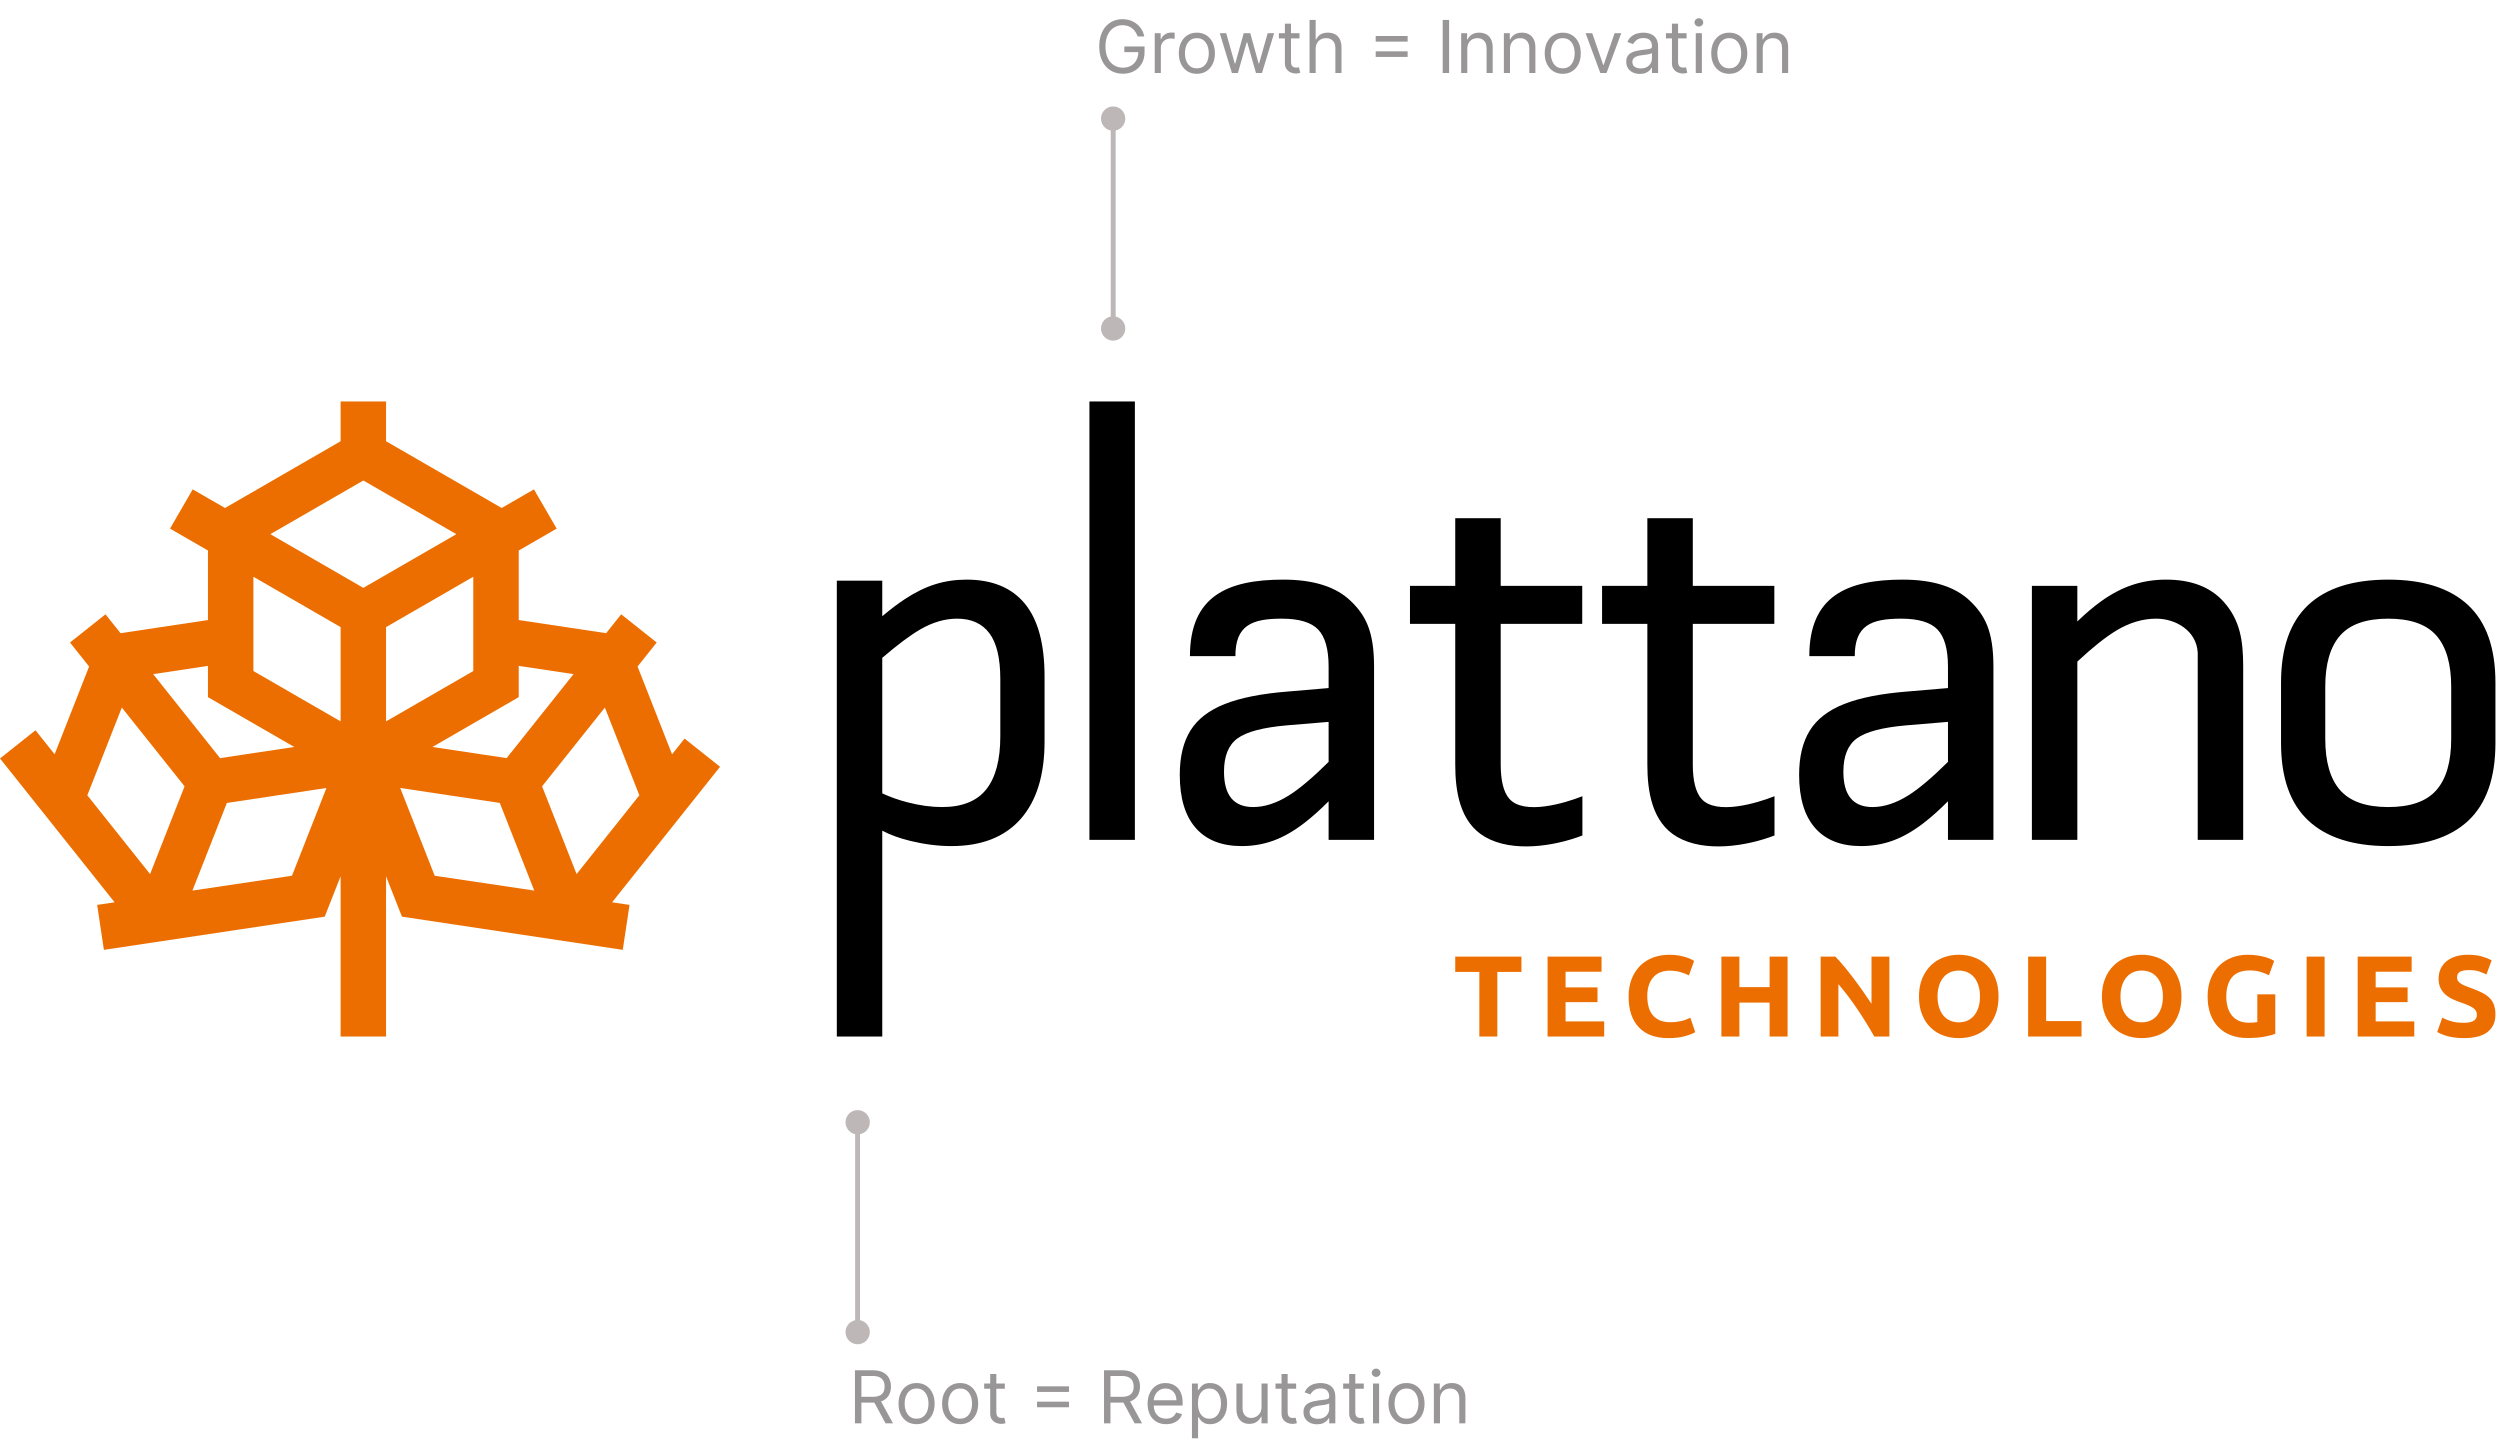
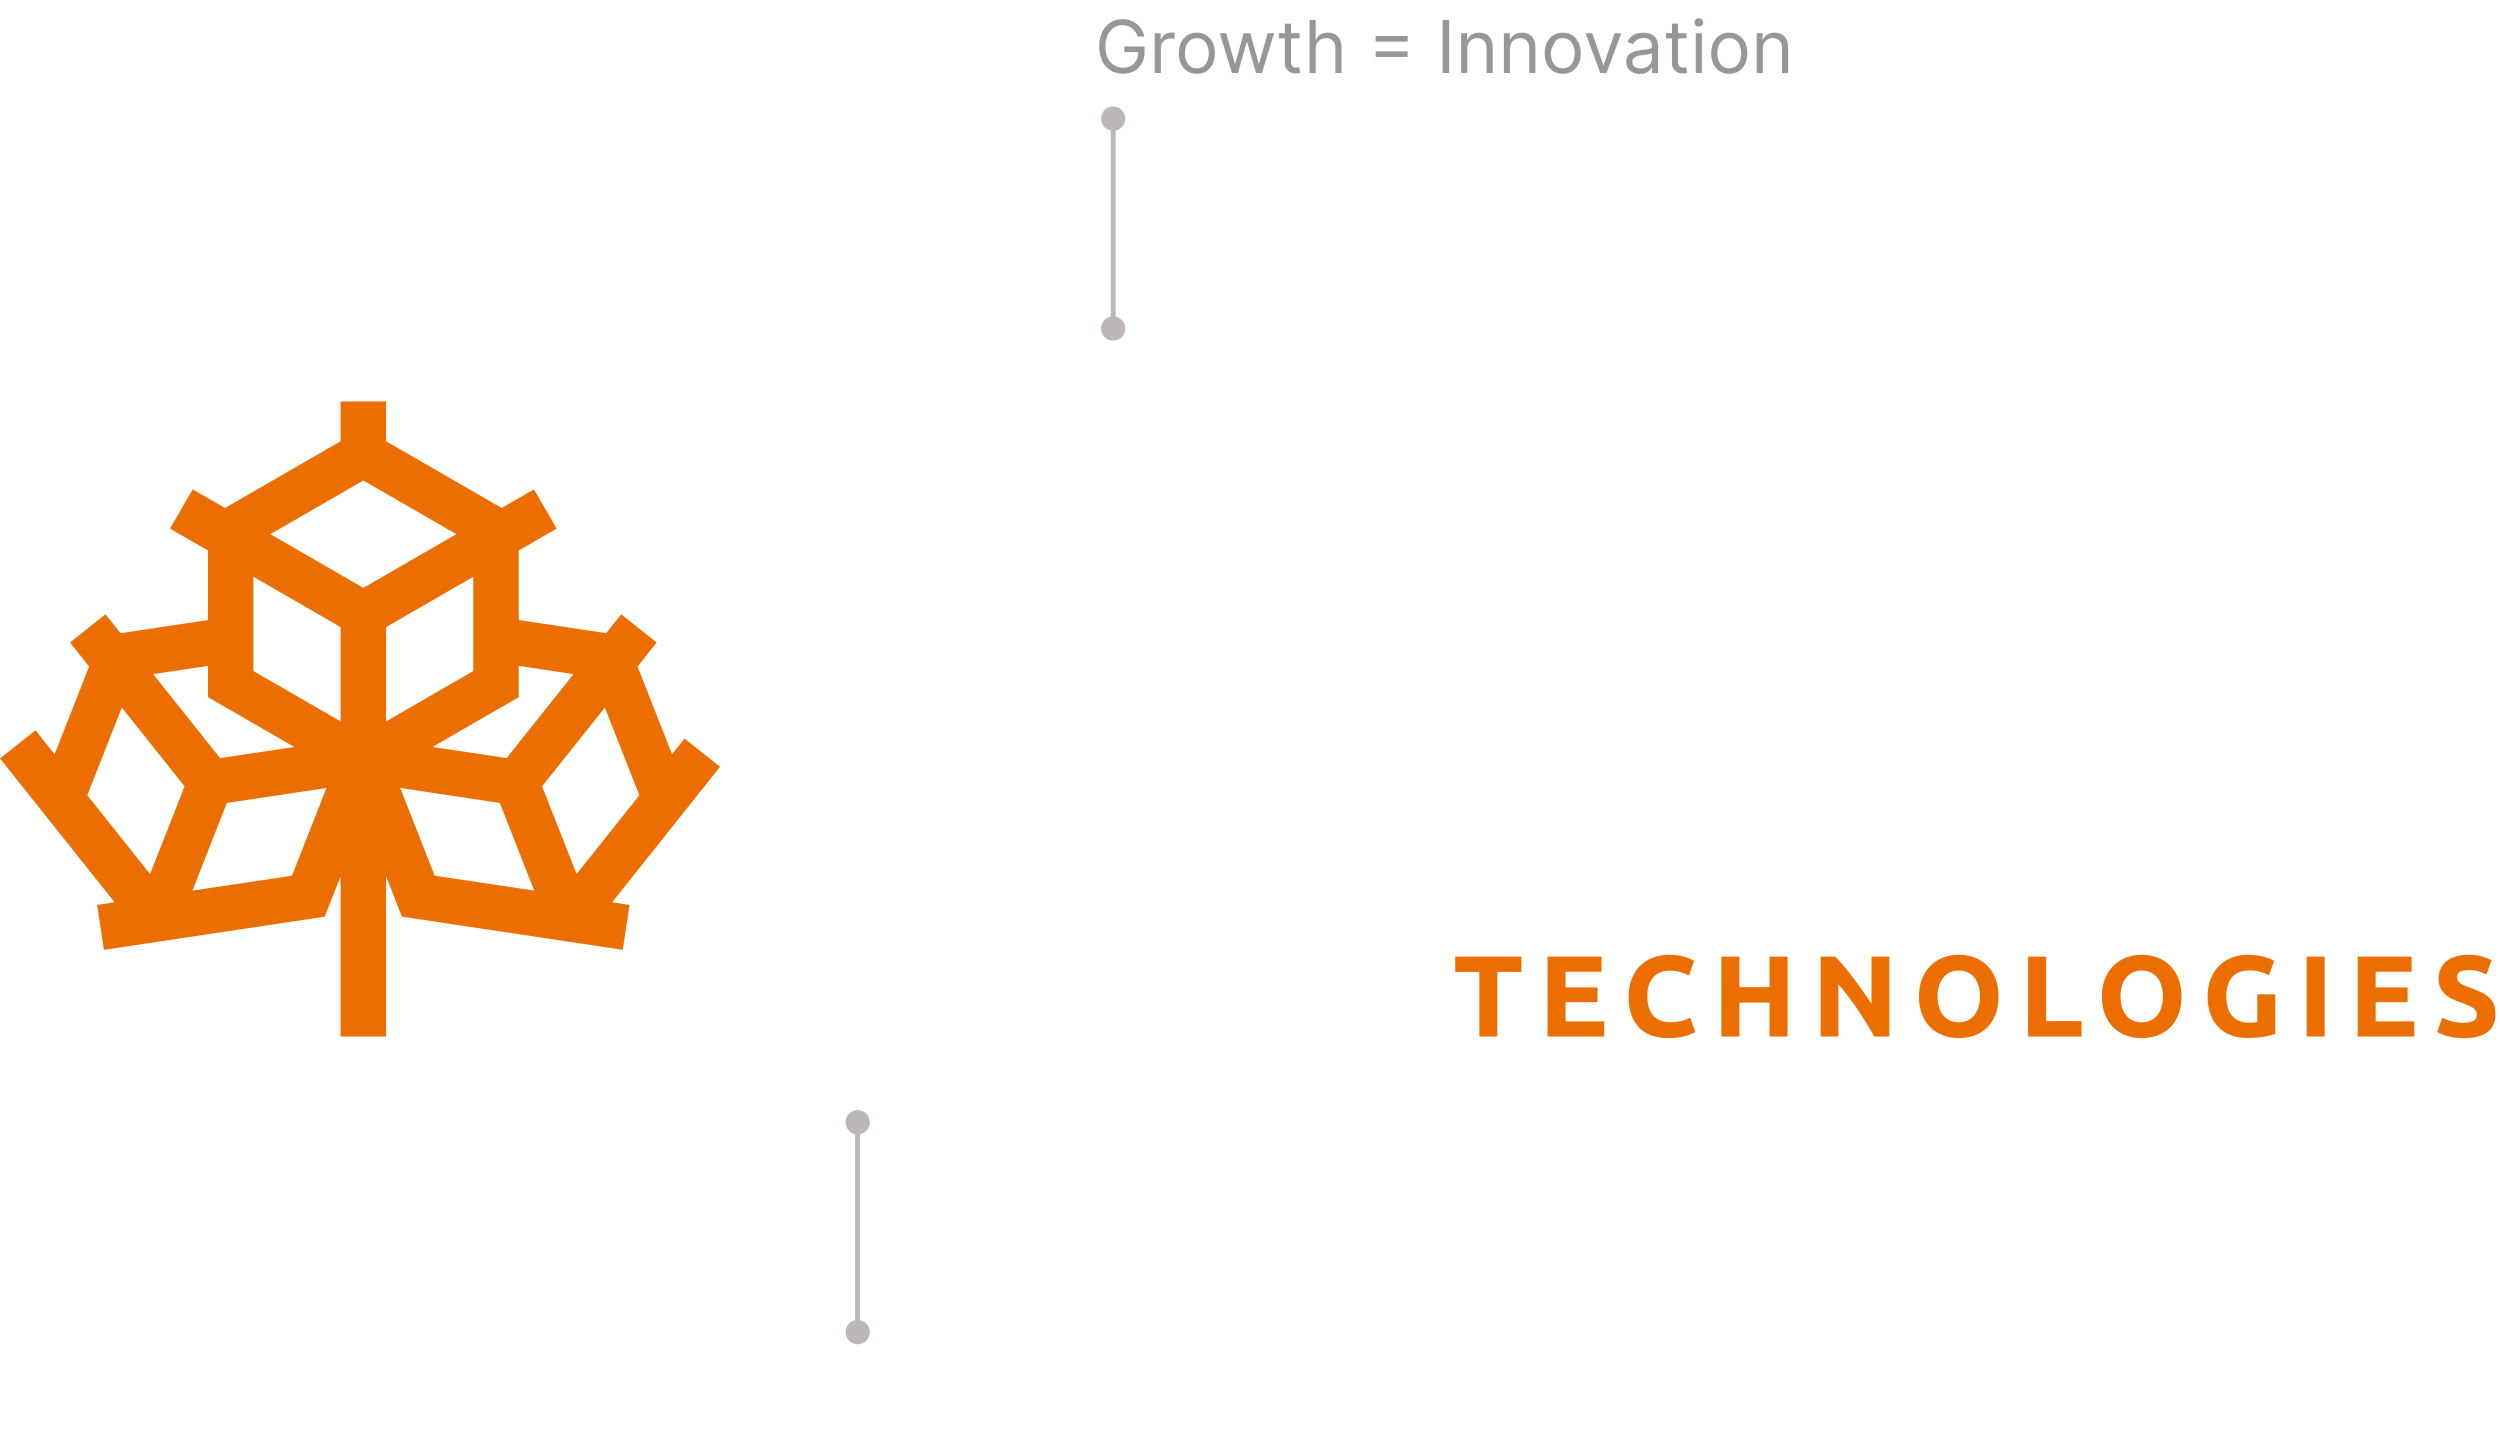
<svg xmlns="http://www.w3.org/2000/svg" width="274" height="158" viewBox="0 0 274 158" fill="none">
-   <path fill-rule="evenodd" clip-rule="evenodd" d="M183.829 91.733C181.042 90.133 180.55 86.712 180.55 83.776V68.376H175.587V64.212H180.55V56.797H185.531V64.212C188.51 64.212 191.488 64.212 194.467 64.212V68.376C191.488 68.376 188.51 68.376 185.531 68.376V83.776C185.531 85.563 185.845 86.818 186.472 87.54C188.074 89.385 192.591 88.022 194.485 87.265V91.57C191.356 92.769 186.828 93.453 183.829 91.733ZM124.383 44V92.046H119.402L119.402 44H124.383ZM104.273 92.731C102.828 92.731 101.326 92.541 99.767 92.161C98.561 91.866 97.538 91.493 96.696 91.04V113.602H91.715V63.641H96.696V67.536C97.562 66.806 98.385 66.183 99.168 65.666C100.29 64.925 101.392 64.383 102.476 64.041C103.56 63.698 104.71 63.527 105.927 63.527C108.74 63.527 110.87 64.402 112.315 66.151C113.76 67.9 114.483 70.562 114.483 74.136V81.266C114.483 84.954 113.608 87.787 111.859 89.765C110.109 91.742 107.581 92.731 104.273 92.731ZM96.696 86.953C97.561 87.356 98.49 87.685 99.482 87.939C100.812 88.282 102.067 88.453 103.246 88.453C105.451 88.453 107.067 87.806 108.094 86.513C109.121 85.221 109.634 83.281 109.634 80.695V74.421C109.634 72.14 109.235 70.467 108.436 69.402C107.638 68.337 106.459 67.805 104.9 67.805C103.569 67.805 102.229 68.195 100.879 68.974C99.772 69.613 98.378 70.655 96.696 72.099V86.953ZM203.972 92.731C201.766 92.731 200.084 92.065 198.924 90.734C197.764 89.403 197.184 87.464 197.184 84.917C197.184 82.939 197.574 81.323 198.354 80.068C199.133 78.813 200.388 77.844 202.118 77.159C203.848 76.475 206.158 76.018 209.048 75.79L213.497 75.412V73.053C213.497 71.151 213.117 69.802 212.356 69.003C211.596 68.204 210.265 67.805 208.364 67.805C205.059 67.805 203.281 68.554 203.281 71.912C201.621 71.912 199.96 71.912 198.3 71.912C198.3 65.335 202.42 63.527 208.535 63.527C211.843 63.527 214.305 64.307 215.921 65.866C217.537 67.425 218.479 69.15 218.479 73.053V92.046H213.497V87.82C212.568 88.755 211.684 89.546 210.845 90.192C209.685 91.086 208.554 91.733 207.451 92.132C206.349 92.531 205.189 92.731 203.972 92.731ZM213.497 79.118L208.934 79.498C206.31 79.726 204.504 80.201 203.516 80.924C202.527 81.646 202.033 82.863 202.033 84.574C202.033 85.867 202.299 86.837 202.831 87.483C203.363 88.13 204.162 88.453 205.226 88.453C206.481 88.453 207.793 88.025 209.162 87.169C210.303 86.456 211.748 85.234 213.497 83.504V82.407V79.118ZM136.09 92.731C133.885 92.731 132.202 92.065 131.042 90.734C129.882 89.403 129.303 87.464 129.303 84.917C129.303 82.939 129.692 81.323 130.472 80.068C131.251 78.813 132.506 77.844 134.236 77.159C135.966 76.475 138.276 76.018 141.166 75.79L145.616 75.412V73.053C145.616 71.151 145.235 69.802 144.474 69.003C143.714 68.204 142.383 67.805 140.482 67.805C137.177 67.805 135.399 68.554 135.399 71.912C133.739 71.912 132.078 71.912 130.418 71.912C130.418 65.335 134.538 63.527 140.653 63.527C143.962 63.527 146.423 64.307 148.039 65.866C149.656 67.425 150.597 69.15 150.597 73.053V92.046H145.616V87.82C144.687 88.755 143.802 89.546 142.963 90.192C141.803 91.086 140.672 91.733 139.569 92.132C138.466 92.531 137.307 92.731 136.09 92.731ZM145.616 79.118L141.052 79.498C138.429 79.726 136.622 80.201 135.634 80.924C134.645 81.646 134.151 82.863 134.151 84.574C134.151 85.867 134.417 86.837 134.949 87.483C135.482 88.13 136.28 88.453 137.345 88.453C138.6 88.453 139.912 88.025 141.28 87.169C142.422 86.456 143.866 85.234 145.616 83.504V82.407V79.118ZM240.871 71.531C240.741 69.113 238.445 67.805 236.327 67.805C234.844 67.805 233.38 68.242 231.936 69.117C230.756 69.831 229.337 70.962 227.676 72.511V92.046H222.695V64.212H227.676V68.112C228.569 67.248 229.428 66.518 230.253 65.923C231.412 65.086 232.572 64.478 233.732 64.098C234.892 63.717 236.118 63.527 237.411 63.527C240.149 63.527 242.24 64.326 243.685 65.923C245.52 67.951 245.853 70.21 245.853 73.053V91.476V92.046H245.282H241.575H240.871V71.531ZM261.75 88.453C264.184 88.453 265.943 87.835 267.027 86.599C268.11 85.363 268.652 83.491 268.652 80.981V75.277C268.652 72.767 268.11 70.895 267.027 69.659C265.943 68.423 264.184 67.805 261.75 67.805C259.317 67.805 257.559 68.423 256.474 69.659C255.391 70.895 254.849 72.767 254.849 75.277V80.981C254.849 83.491 255.391 85.363 256.474 86.599C257.559 87.835 259.317 88.453 261.75 88.453ZM261.75 92.731C257.91 92.731 254.992 91.799 252.995 89.936C250.999 88.073 250.001 85.24 250.001 81.437V74.82C250.001 71.018 250.99 68.186 252.967 66.322C254.944 64.459 257.872 63.527 261.75 63.527C265.591 63.527 268.509 64.459 270.506 66.322C272.502 68.186 273.5 71.018 273.5 74.82V81.437C273.5 85.24 272.512 88.073 270.535 89.936C268.557 91.799 265.629 92.731 261.75 92.731ZM162.775 91.733C159.987 90.133 159.495 86.712 159.495 83.776V68.376H154.533V64.212H159.495V56.797H164.477V64.212C167.455 64.212 170.434 64.212 173.412 64.212V68.376C170.434 68.376 167.455 68.376 164.477 68.376V83.776C164.477 85.563 164.79 86.818 165.418 87.54C167.02 89.385 171.537 88.022 173.431 87.265V91.57C170.302 92.769 165.773 93.453 162.775 91.733Z" fill="black" />
  <path fill-rule="evenodd" clip-rule="evenodd" d="M166.75 104.843V106.524H164.108V113.602H162.136V106.524H159.495V104.843H166.75ZM169.614 113.602V104.843H175.529V106.499H171.586V108.218H175.087V109.836H171.586V111.946H175.82V113.602H169.614ZM182.868 113.779C181.444 113.779 180.36 113.383 179.614 112.591C178.868 111.798 178.495 110.674 178.495 109.216C178.495 108.491 178.609 107.845 178.836 107.276C179.064 106.707 179.376 106.227 179.772 105.835C180.168 105.444 180.64 105.147 181.187 104.944C181.735 104.742 182.329 104.641 182.97 104.641C183.34 104.641 183.677 104.668 183.98 104.723C184.284 104.778 184.549 104.841 184.777 104.913C185.004 104.984 185.194 105.058 185.345 105.134C185.497 105.21 185.607 105.269 185.674 105.311L185.105 106.903C184.836 106.76 184.522 106.638 184.164 106.537C183.806 106.435 183.399 106.385 182.944 106.385C182.64 106.385 182.343 106.435 182.053 106.537C181.762 106.638 181.505 106.8 181.282 107.024C181.059 107.247 180.88 107.535 180.745 107.889C180.61 108.243 180.543 108.673 180.543 109.178C180.543 109.583 180.587 109.96 180.675 110.309C180.764 110.659 180.907 110.96 181.105 111.213C181.303 111.466 181.562 111.666 181.882 111.813C182.202 111.961 182.59 112.035 183.046 112.035C183.332 112.035 183.589 112.018 183.816 111.984C184.044 111.95 184.246 111.91 184.422 111.864C184.6 111.818 184.756 111.765 184.89 111.706C185.025 111.647 185.147 111.592 185.257 111.541L185.8 113.121C185.522 113.29 185.131 113.442 184.625 113.576C184.119 113.711 183.534 113.779 182.868 113.779ZM193.948 104.843H195.92V113.602H193.948V109.886H190.637V113.602H188.665V104.843H190.637V108.193H193.948V104.843ZM205.42 113.602C204.855 112.599 204.245 111.609 203.587 110.631C202.93 109.654 202.231 108.731 201.489 107.864V113.602H199.543V104.843H201.148C201.426 105.121 201.734 105.462 202.071 105.867C202.408 106.271 202.751 106.703 203.101 107.163C203.45 107.622 203.798 108.098 204.144 108.591C204.489 109.083 204.813 109.557 205.117 110.012V104.843H207.075V113.602H205.42ZM212.354 109.216C212.354 109.646 212.407 110.033 212.512 110.379C212.618 110.724 212.769 111.021 212.967 111.27C213.165 111.519 213.408 111.71 213.694 111.845C213.981 111.98 214.309 112.047 214.68 112.047C215.042 112.047 215.369 111.98 215.659 111.845C215.95 111.71 216.194 111.519 216.392 111.27C216.59 111.021 216.742 110.724 216.847 110.379C216.953 110.033 217.005 109.646 217.005 109.216C217.005 108.786 216.953 108.397 216.847 108.047C216.742 107.698 216.59 107.398 216.392 107.15C216.194 106.901 215.95 106.709 215.659 106.575C215.369 106.44 215.042 106.373 214.68 106.373C214.309 106.373 213.981 106.442 213.694 106.581C213.408 106.72 213.165 106.914 212.967 107.163C212.769 107.411 212.618 107.71 212.512 108.06C212.407 108.41 212.354 108.795 212.354 109.216ZM219.04 109.216C219.04 109.966 218.929 110.625 218.705 111.194C218.482 111.763 218.176 112.239 217.789 112.622C217.401 113.006 216.94 113.294 216.405 113.488C215.87 113.682 215.295 113.779 214.68 113.779C214.081 113.779 213.517 113.682 212.986 113.488C212.455 113.294 211.992 113.006 211.596 112.622C211.2 112.239 210.888 111.763 210.661 111.194C210.433 110.625 210.32 109.966 210.32 109.216C210.32 108.466 210.438 107.807 210.673 107.238C210.909 106.669 211.227 106.191 211.628 105.804C212.028 105.416 212.491 105.126 213.018 104.932C213.545 104.738 214.098 104.641 214.68 104.641C215.278 104.641 215.842 104.738 216.373 104.932C216.904 105.126 217.367 105.416 217.763 105.804C218.159 106.191 218.472 106.669 218.699 107.238C218.926 107.807 219.04 108.466 219.04 109.216ZM228.136 111.908V113.602H222.284V104.843H224.256V111.908H228.136ZM232.404 109.216C232.404 109.646 232.456 110.033 232.561 110.379C232.667 110.724 232.819 111.021 233.016 111.27C233.215 111.519 233.457 111.71 233.743 111.845C234.03 111.98 234.358 112.047 234.729 112.047C235.092 112.047 235.418 111.98 235.709 111.845C235.999 111.71 236.244 111.519 236.442 111.27C236.639 111.021 236.791 110.724 236.897 110.379C237.002 110.033 237.055 109.646 237.055 109.216C237.055 108.786 237.002 108.397 236.897 108.047C236.791 107.698 236.639 107.398 236.442 107.15C236.244 106.901 235.999 106.709 235.709 106.575C235.418 106.44 235.092 106.373 234.729 106.373C234.358 106.373 234.03 106.442 233.743 106.581C233.457 106.72 233.215 106.914 233.016 107.163C232.819 107.411 232.667 107.71 232.561 108.06C232.456 108.41 232.404 108.795 232.404 109.216ZM239.09 109.216C239.09 109.966 238.978 110.625 238.754 111.194C238.531 111.763 238.226 112.239 237.838 112.622C237.451 113.006 236.989 113.294 236.454 113.488C235.919 113.682 235.344 113.779 234.729 113.779C234.131 113.779 233.566 113.682 233.035 113.488C232.505 113.294 232.041 113.006 231.645 112.622C231.249 112.239 230.938 111.763 230.71 111.194C230.482 110.625 230.369 109.966 230.369 109.216C230.369 108.466 230.487 107.807 230.722 107.238C230.959 106.669 231.276 106.191 231.677 105.804C232.077 105.416 232.541 105.126 233.067 104.932C233.594 104.738 234.148 104.641 234.729 104.641C235.327 104.641 235.892 104.738 236.423 104.932C236.953 105.126 237.417 105.416 237.813 105.804C238.209 106.191 238.521 106.669 238.748 107.238C238.976 107.807 239.09 108.466 239.09 109.216ZM246.606 106.36C245.687 106.36 245.023 106.615 244.614 107.124C244.206 107.634 244.002 108.332 244.002 109.216C244.002 109.646 244.052 110.036 244.153 110.385C244.254 110.735 244.406 111.036 244.608 111.289C244.811 111.541 245.063 111.738 245.366 111.876C245.67 112.015 246.024 112.085 246.428 112.085C246.647 112.085 246.835 112.081 246.991 112.072C247.147 112.064 247.283 112.047 247.401 112.022V108.976H249.373V113.311C249.137 113.404 248.758 113.503 248.236 113.608C247.713 113.713 247.069 113.766 246.302 113.766C245.644 113.766 245.048 113.665 244.514 113.463C243.979 113.26 243.522 112.965 243.142 112.578C242.763 112.191 242.471 111.715 242.264 111.15C242.057 110.585 241.954 109.941 241.954 109.216C241.954 108.483 242.068 107.834 242.296 107.27C242.523 106.705 242.835 106.227 243.231 105.835C243.627 105.444 244.092 105.147 244.627 104.944C245.162 104.742 245.733 104.641 246.34 104.641C246.753 104.641 247.126 104.668 247.458 104.723C247.791 104.778 248.078 104.841 248.317 104.913C248.558 104.984 248.756 105.058 248.912 105.134C249.068 105.21 249.179 105.269 249.247 105.311L248.678 106.891C248.408 106.747 248.099 106.623 247.749 106.518C247.399 106.412 247.018 106.36 246.606 106.36ZM252.807 104.843H254.778V113.602H252.807V104.843ZM258.402 113.602V104.843H264.316V106.499H260.373V108.218H263.874V109.836H260.373V111.946H264.607V113.602H258.402ZM270.05 112.098C270.328 112.098 270.558 112.075 270.739 112.028C270.92 111.982 271.065 111.919 271.175 111.838C271.285 111.759 271.36 111.664 271.403 111.554C271.444 111.445 271.465 111.322 271.465 111.188C271.465 110.901 271.331 110.663 271.061 110.473C270.791 110.284 270.328 110.08 269.671 109.861C269.385 109.759 269.098 109.644 268.811 109.513C268.525 109.383 268.268 109.218 268.04 109.02C267.813 108.822 267.628 108.582 267.484 108.3C267.341 108.018 267.27 107.674 267.27 107.27C267.27 106.865 267.346 106.501 267.497 106.177C267.649 105.852 267.864 105.576 268.142 105.349C268.419 105.121 268.757 104.946 269.153 104.824C269.549 104.702 269.995 104.641 270.493 104.641C271.082 104.641 271.592 104.704 272.021 104.83C272.451 104.957 272.805 105.096 273.083 105.248L272.514 106.802C272.27 106.676 271.998 106.564 271.699 106.467C271.4 106.371 271.04 106.322 270.619 106.322C270.147 106.322 269.807 106.387 269.601 106.518C269.395 106.649 269.292 106.848 269.292 107.118C269.292 107.278 269.33 107.413 269.405 107.523C269.481 107.632 269.589 107.731 269.728 107.82C269.867 107.908 270.027 107.988 270.208 108.06C270.389 108.131 270.589 108.205 270.808 108.281C271.263 108.449 271.659 108.616 271.996 108.78C272.334 108.945 272.614 109.136 272.837 109.355C273.06 109.574 273.227 109.831 273.336 110.126C273.446 110.421 273.5 110.779 273.5 111.2C273.5 112.018 273.214 112.652 272.641 113.103C272.068 113.553 271.204 113.779 270.05 113.779C269.663 113.779 269.313 113.755 269.001 113.709C268.689 113.663 268.413 113.606 268.173 113.539C267.933 113.472 267.727 113.4 267.554 113.324C267.381 113.248 267.236 113.176 267.118 113.109L267.674 111.541C267.935 111.685 268.258 111.813 268.641 111.927C269.024 112.041 269.494 112.098 270.05 112.098Z" fill="#ED6E00" />
  <path fill-rule="evenodd" clip-rule="evenodd" d="M5.987 82.667L3.891 80.037L0 83.129L12.559 98.891L10.648 99.178L11.388 104.104L35.59 100.466L37.331 96.036V113.602H42.312V96.036L44.053 100.466L68.255 104.104L68.996 99.178L67.085 98.891L78.918 84.039L75.027 80.948L73.657 82.668L69.877 73.05L71.973 70.419L68.082 67.328L66.433 69.397L56.853 67.957V60.336L61.011 57.935L58.52 53.635L54.984 55.676L42.312 48.36V44H37.331V48.36L24.66 55.676L21.123 53.635L18.633 57.935L22.791 60.335V67.957L13.21 69.397L11.561 67.328L7.67 70.419L9.766 73.05L5.987 82.667ZM59.414 86.181L66.293 77.548L70.072 87.166L63.194 95.799L59.414 86.181ZM20.229 86.181L13.351 77.548L9.571 87.166L16.449 95.799L20.229 86.181ZM51.871 63.212L42.312 68.731V79.064L51.871 73.545V63.212ZM56.853 72.983L62.858 73.885L55.524 83.089L47.395 81.868L56.853 76.407V72.983ZM32.248 81.868L24.12 83.089L16.786 73.885L22.791 72.983V76.407L32.248 81.868ZM37.331 79.064V68.731L27.772 63.212V73.545L37.331 79.064ZM29.63 58.545L39.822 64.43L50.014 58.545L39.822 52.661L29.63 58.545ZM21.091 97.608L24.865 88.003L35.78 86.362L32.001 95.98L21.091 97.608ZM58.553 97.608L54.779 88.003L43.863 86.362L47.642 95.98L58.553 97.608Z" fill="#ED6E00" />
  <path d="M122 14.333C122.736 14.333 123.333 13.736 123.333 13C123.333 12.264 122.736 11.667 122 11.667C121.264 11.667 120.667 12.264 120.667 13C120.667 13.736 121.264 14.333 122 14.333ZM122 36L122.25 36L122.25 13L122 13L121.75 13L121.75 36L122 36Z" fill="#BDB7B7" />
  <path d="M122 34.667C121.264 34.667 120.667 35.264 120.667 36C120.667 36.736 121.264 37.333 122 37.333C122.736 37.333 123.333 36.736 123.333 36C123.333 35.264 122.736 34.667 122 34.667ZM122 13H121.75V36H122H122.25V13H122Z" fill="#BDB7B7" />
  <path d="M94 144.667C93.264 144.667 92.667 145.264 92.667 146C92.667 146.736 93.264 147.333 94 147.333C94.736 147.333 95.333 146.736 95.333 146C95.333 145.264 94.736 144.667 94 144.667ZM94 123H93.75V146H94H94.25V123H94Z" fill="#BDB7B7" />
  <path d="M94 124.333C94.736 124.333 95.333 123.736 95.333 123C95.333 122.264 94.736 121.667 94 121.667C93.264 121.667 92.667 122.264 92.667 123C92.667 123.736 93.264 124.333 94 124.333ZM94 146H94.25V123H94H93.75V146H94Z" fill="#BDB7B7" />
-   <path d="M124.682 4C124.619 3.809 124.537 3.637 124.435 3.486C124.334 3.332 124.214 3.202 124.074 3.094C123.936 2.986 123.778 2.903 123.602 2.847C123.426 2.79 123.233 2.761 123.023 2.761C122.678 2.761 122.365 2.85 122.082 3.028C121.8 3.206 121.576 3.469 121.409 3.815C121.242 4.162 121.159 4.587 121.159 5.091C121.159 5.595 121.243 6.02 121.412 6.366C121.58 6.713 121.809 6.975 122.097 7.153C122.384 7.331 122.708 7.42 123.068 7.42C123.402 7.42 123.695 7.349 123.949 7.207C124.205 7.063 124.403 6.861 124.545 6.599C124.689 6.336 124.761 6.027 124.761 5.67L124.977 5.716H123.227V5.091H125.443V5.716C125.443 6.195 125.341 6.612 125.136 6.966C124.934 7.32 124.653 7.595 124.295 7.79C123.939 7.983 123.53 8.08 123.068 8.08C122.553 8.08 122.1 7.958 121.71 7.716C121.322 7.473 121.019 7.129 120.801 6.682C120.585 6.235 120.477 5.705 120.477 5.091C120.477 4.631 120.539 4.217 120.662 3.849C120.787 3.48 120.963 3.166 121.19 2.906C121.418 2.647 121.687 2.448 121.997 2.31C122.308 2.171 122.65 2.102 123.023 2.102C123.33 2.102 123.616 2.149 123.881 2.241C124.148 2.332 124.385 2.462 124.594 2.631C124.804 2.797 124.979 2.997 125.119 3.23C125.259 3.461 125.356 3.718 125.409 4H124.682ZM126.559 8V3.636H127.207V4.295H127.252C127.332 4.08 127.476 3.904 127.684 3.77C127.892 3.635 128.127 3.568 128.388 3.568C128.438 3.568 128.499 3.569 128.573 3.571C128.647 3.573 128.703 3.576 128.741 3.58V4.261C128.718 4.256 128.666 4.247 128.585 4.236C128.505 4.223 128.421 4.216 128.332 4.216C128.12 4.216 127.93 4.26 127.763 4.349C127.599 4.437 127.468 4.558 127.371 4.713C127.277 4.866 127.229 5.042 127.229 5.239V8H126.559ZM131.175 8.091C130.781 8.091 130.436 7.997 130.138 7.81C129.843 7.622 129.612 7.36 129.445 7.023C129.281 6.686 129.198 6.292 129.198 5.841C129.198 5.386 129.281 4.99 129.445 4.651C129.612 4.312 129.843 4.048 130.138 3.861C130.436 3.673 130.781 3.58 131.175 3.58C131.569 3.58 131.914 3.673 132.21 3.861C132.507 4.048 132.738 4.312 132.903 4.651C133.069 4.99 133.153 5.386 133.153 5.841C133.153 6.292 133.069 6.686 132.903 7.023C132.738 7.36 132.507 7.622 132.21 7.81C131.914 7.997 131.569 8.091 131.175 8.091ZM131.175 7.489C131.475 7.489 131.721 7.412 131.914 7.259C132.107 7.105 132.25 6.903 132.343 6.653C132.436 6.403 132.482 6.133 132.482 5.841C132.482 5.549 132.436 5.277 132.343 5.026C132.25 4.774 132.107 4.57 131.914 4.415C131.721 4.259 131.475 4.182 131.175 4.182C130.876 4.182 130.63 4.259 130.437 4.415C130.244 4.57 130.101 4.774 130.008 5.026C129.915 5.277 129.869 5.549 129.869 5.841C129.869 6.133 129.915 6.403 130.008 6.653C130.101 6.903 130.244 7.105 130.437 7.259C130.63 7.412 130.876 7.489 131.175 7.489ZM135.016 8L133.687 3.636H134.391L135.335 6.977H135.38L136.312 3.636H137.028L137.948 6.966H137.994L138.937 3.636H139.641L138.312 8H137.653L136.698 4.648H136.63L135.675 8H135.016ZM142.425 3.636V4.205H140.164V3.636H142.425ZM140.823 2.591H141.494V6.75C141.494 6.939 141.521 7.081 141.576 7.176C141.633 7.269 141.705 7.331 141.792 7.364C141.881 7.394 141.975 7.409 142.073 7.409C142.147 7.409 142.208 7.405 142.255 7.398C142.302 7.388 142.34 7.381 142.369 7.375L142.505 7.977C142.46 7.994 142.396 8.011 142.315 8.028C142.233 8.047 142.13 8.057 142.005 8.057C141.816 8.057 141.63 8.016 141.448 7.935C141.268 7.853 141.119 7.729 140.999 7.562C140.882 7.396 140.823 7.186 140.823 6.932V2.591ZM144.198 5.375V8H143.528V2.182H144.198V4.318H144.255C144.357 4.093 144.511 3.914 144.715 3.781C144.922 3.647 145.196 3.58 145.539 3.58C145.836 3.58 146.097 3.639 146.32 3.759C146.544 3.876 146.717 4.057 146.84 4.301C146.965 4.544 147.028 4.852 147.028 5.227V8H146.357V5.273C146.357 4.926 146.267 4.658 146.087 4.469C145.909 4.277 145.662 4.182 145.346 4.182C145.126 4.182 144.929 4.228 144.755 4.321C144.583 4.414 144.446 4.549 144.346 4.727C144.247 4.905 144.198 5.121 144.198 5.375ZM150.777 4.557V3.943H154.277V4.557H150.777ZM150.777 6.239V5.625H154.277V6.239H150.777ZM158.823 2.182V8H158.119V2.182H158.823ZM160.815 5.375V8H160.145V3.636H160.793V4.318H160.849C160.952 4.097 161.107 3.919 161.315 3.784C161.524 3.648 161.793 3.58 162.122 3.58C162.418 3.58 162.676 3.64 162.898 3.761C163.119 3.881 163.292 4.062 163.415 4.307C163.538 4.549 163.599 4.856 163.599 5.227V8H162.929V5.273C162.929 4.93 162.84 4.663 162.662 4.472C162.484 4.278 162.24 4.182 161.929 4.182C161.715 4.182 161.524 4.228 161.355 4.321C161.188 4.414 161.057 4.549 160.96 4.727C160.864 4.905 160.815 5.121 160.815 5.375ZM165.495 5.375V8H164.825V3.636H165.472V4.318H165.529C165.631 4.097 165.787 3.919 165.995 3.784C166.203 3.648 166.472 3.58 166.802 3.58C167.097 3.58 167.356 3.64 167.577 3.761C167.799 3.881 167.971 4.062 168.094 4.307C168.218 4.549 168.279 4.856 168.279 5.227V8H167.609V5.273C167.609 4.93 167.52 4.663 167.342 4.472C167.164 4.278 166.919 4.182 166.609 4.182C166.395 4.182 166.203 4.228 166.035 4.321C165.868 4.414 165.737 4.549 165.64 4.727C165.543 4.905 165.495 5.121 165.495 5.375ZM171.277 8.091C170.883 8.091 170.537 7.997 170.24 7.81C169.945 7.622 169.714 7.36 169.547 7.023C169.382 6.686 169.3 6.292 169.3 5.841C169.3 5.386 169.382 4.99 169.547 4.651C169.714 4.312 169.945 4.048 170.24 3.861C170.537 3.673 170.883 3.58 171.277 3.58C171.671 3.58 172.016 3.673 172.311 3.861C172.608 4.048 172.839 4.312 173.004 4.651C173.171 4.99 173.254 5.386 173.254 5.841C173.254 6.292 173.171 6.686 173.004 7.023C172.839 7.36 172.608 7.622 172.311 7.81C172.016 7.997 171.671 8.091 171.277 8.091ZM171.277 7.489C171.576 7.489 171.822 7.412 172.016 7.259C172.209 7.105 172.352 6.903 172.445 6.653C172.537 6.403 172.584 6.133 172.584 5.841C172.584 5.549 172.537 5.277 172.445 5.026C172.352 4.774 172.209 4.57 172.016 4.415C171.822 4.259 171.576 4.182 171.277 4.182C170.978 4.182 170.732 4.259 170.538 4.415C170.345 4.57 170.202 4.774 170.109 5.026C170.017 5.277 169.97 5.549 169.97 5.841C169.97 6.133 170.017 6.403 170.109 6.653C170.202 6.903 170.345 7.105 170.538 7.259C170.732 7.412 170.978 7.489 171.277 7.489ZM177.69 3.636L176.076 8H175.394L173.781 3.636H174.508L175.712 7.114H175.758L176.962 3.636H177.69ZM179.726 8.102C179.449 8.102 179.198 8.05 178.973 7.946C178.748 7.84 178.569 7.688 178.436 7.489C178.304 7.288 178.237 7.045 178.237 6.761C178.237 6.511 178.286 6.309 178.385 6.153C178.483 5.996 178.615 5.873 178.78 5.784C178.945 5.695 179.126 5.629 179.325 5.585C179.526 5.54 179.728 5.504 179.93 5.477C180.196 5.443 180.411 5.418 180.575 5.401C180.742 5.382 180.863 5.35 180.939 5.307C181.017 5.263 181.055 5.188 181.055 5.08V5.057C181.055 4.777 180.979 4.559 180.825 4.403C180.674 4.248 180.444 4.17 180.135 4.17C179.815 4.17 179.564 4.241 179.382 4.381C179.2 4.521 179.072 4.67 178.999 4.83L178.362 4.602C178.476 4.337 178.627 4.131 178.817 3.983C179.008 3.833 179.216 3.729 179.442 3.67C179.669 3.61 179.893 3.58 180.112 3.58C180.252 3.58 180.413 3.597 180.595 3.631C180.779 3.663 180.956 3.73 181.126 3.832C181.299 3.935 181.442 4.089 181.555 4.295C181.669 4.502 181.726 4.778 181.726 5.125V8H181.055V7.409H181.021C180.976 7.504 180.9 7.605 180.794 7.713C180.688 7.821 180.547 7.913 180.371 7.989C180.195 8.064 179.98 8.102 179.726 8.102ZM179.828 7.5C180.093 7.5 180.317 7.448 180.499 7.344C180.682 7.24 180.821 7.105 180.913 6.94C181.008 6.776 181.055 6.602 181.055 6.42V5.807C181.027 5.841 180.964 5.872 180.868 5.901C180.773 5.927 180.663 5.951 180.538 5.972C180.415 5.991 180.295 6.008 180.178 6.023C180.062 6.036 179.968 6.047 179.896 6.057C179.722 6.08 179.559 6.116 179.408 6.168C179.258 6.217 179.137 6.292 179.044 6.392C178.953 6.491 178.908 6.625 178.908 6.795C178.908 7.028 178.994 7.205 179.166 7.324C179.34 7.441 179.561 7.5 179.828 7.5ZM184.847 3.636V4.205H182.586V3.636H184.847ZM183.245 2.591H183.915V6.75C183.915 6.939 183.943 7.081 183.998 7.176C184.055 7.269 184.127 7.331 184.214 7.364C184.303 7.394 184.397 7.409 184.495 7.409C184.569 7.409 184.629 7.405 184.677 7.398C184.724 7.388 184.762 7.381 184.79 7.375L184.927 7.977C184.881 7.994 184.818 8.011 184.737 8.028C184.655 8.047 184.552 8.057 184.427 8.057C184.237 8.057 184.052 8.016 183.87 7.935C183.69 7.853 183.54 7.729 183.421 7.562C183.304 7.396 183.245 7.186 183.245 6.932V2.591ZM185.856 8V3.636H186.526V8H185.856ZM186.197 2.909C186.066 2.909 185.953 2.865 185.859 2.776C185.766 2.687 185.719 2.58 185.719 2.455C185.719 2.33 185.766 2.223 185.859 2.134C185.953 2.045 186.066 2 186.197 2C186.327 2 186.439 2.045 186.532 2.134C186.627 2.223 186.674 2.33 186.674 2.455C186.674 2.58 186.627 2.687 186.532 2.776C186.439 2.865 186.327 2.909 186.197 2.909ZM189.527 8.091C189.133 8.091 188.787 7.997 188.49 7.81C188.195 7.622 187.964 7.36 187.797 7.023C187.632 6.686 187.55 6.292 187.55 5.841C187.55 5.386 187.632 4.99 187.797 4.651C187.964 4.312 188.195 4.048 188.49 3.861C188.787 3.673 189.133 3.58 189.527 3.58C189.921 3.58 190.266 3.673 190.561 3.861C190.858 4.048 191.089 4.312 191.254 4.651C191.421 4.99 191.504 5.386 191.504 5.841C191.504 6.292 191.421 6.686 191.254 7.023C191.089 7.36 190.858 7.622 190.561 7.81C190.266 7.997 189.921 8.091 189.527 8.091ZM189.527 7.489C189.826 7.489 190.072 7.412 190.266 7.259C190.459 7.105 190.602 6.903 190.695 6.653C190.787 6.403 190.834 6.133 190.834 5.841C190.834 5.549 190.787 5.277 190.695 5.026C190.602 4.774 190.459 4.57 190.266 4.415C190.072 4.259 189.826 4.182 189.527 4.182C189.228 4.182 188.982 4.259 188.788 4.415C188.595 4.57 188.452 4.774 188.359 5.026C188.267 5.277 188.22 5.549 188.22 5.841C188.22 6.133 188.267 6.403 188.359 6.653C188.452 6.903 188.595 7.105 188.788 7.259C188.982 7.412 189.228 7.489 189.527 7.489ZM193.198 5.375V8H192.528V3.636H193.175V4.318H193.232C193.335 4.097 193.49 3.919 193.698 3.784C193.906 3.648 194.175 3.58 194.505 3.58C194.8 3.58 195.059 3.64 195.281 3.761C195.502 3.881 195.674 4.062 195.798 4.307C195.921 4.549 195.982 4.856 195.982 5.227V8H195.312V5.273C195.312 4.93 195.223 4.663 195.045 4.472C194.867 4.278 194.622 4.182 194.312 4.182C194.098 4.182 193.906 4.228 193.738 4.321C193.571 4.414 193.44 4.549 193.343 4.727C193.246 4.905 193.198 5.121 193.198 5.375Z" fill="#989696" />
-   <path d="M93.704 156V150.182H95.671C96.125 150.182 96.498 150.259 96.79 150.415C97.081 150.568 97.297 150.779 97.438 151.048C97.578 151.317 97.648 151.623 97.648 151.966C97.648 152.309 97.578 152.613 97.438 152.878C97.297 153.143 97.082 153.351 96.793 153.503C96.503 153.652 96.133 153.727 95.682 153.727H94.091V153.091H95.659C95.97 153.091 96.22 153.045 96.409 152.955C96.6 152.864 96.739 152.735 96.824 152.568C96.911 152.4 96.954 152.199 96.954 151.966C96.954 151.733 96.911 151.529 96.824 151.355C96.737 151.181 96.597 151.046 96.406 150.952C96.215 150.855 95.962 150.807 95.648 150.807H94.409V156H93.704ZM96.443 153.386L97.875 156H97.057L95.648 153.386H96.443ZM100.457 156.091C100.063 156.091 99.717 155.997 99.42 155.81C99.124 155.622 98.893 155.36 98.727 155.023C98.562 154.686 98.479 154.292 98.479 153.841C98.479 153.386 98.562 152.99 98.727 152.651C98.893 152.312 99.124 152.048 99.42 151.861C99.717 151.673 100.063 151.58 100.457 151.58C100.851 151.58 101.195 151.673 101.491 151.861C101.788 152.048 102.019 152.312 102.184 152.651C102.351 152.99 102.434 153.386 102.434 153.841C102.434 154.292 102.351 154.686 102.184 155.023C102.019 155.36 101.788 155.622 101.491 155.81C101.195 155.997 100.851 156.091 100.457 156.091ZM100.457 155.489C100.756 155.489 101.002 155.412 101.195 155.259C101.388 155.105 101.531 154.903 101.624 154.653C101.717 154.403 101.763 154.133 101.763 153.841C101.763 153.549 101.717 153.277 101.624 153.026C101.531 152.774 101.388 152.57 101.195 152.415C101.002 152.259 100.756 152.182 100.457 152.182C100.157 152.182 99.911 152.259 99.718 152.415C99.525 152.57 99.382 152.774 99.289 153.026C99.196 153.277 99.15 153.549 99.15 153.841C99.15 154.133 99.196 154.403 99.289 154.653C99.382 154.903 99.525 155.105 99.718 155.259C99.911 155.412 100.157 155.489 100.457 155.489ZM105.23 156.091C104.836 156.091 104.491 155.997 104.193 155.81C103.898 155.622 103.667 155.36 103.5 155.023C103.335 154.686 103.253 154.292 103.253 153.841C103.253 153.386 103.335 152.99 103.5 152.651C103.667 152.312 103.898 152.048 104.193 151.861C104.491 151.673 104.836 151.58 105.23 151.58C105.624 151.58 105.969 151.673 106.264 151.861C106.562 152.048 106.793 152.312 106.957 152.651C107.124 152.99 107.207 153.386 107.207 153.841C107.207 154.292 107.124 154.686 106.957 155.023C106.793 155.36 106.562 155.622 106.264 155.81C105.969 155.997 105.624 156.091 105.23 156.091ZM105.23 155.489C105.529 155.489 105.776 155.412 105.969 155.259C106.162 155.105 106.305 154.903 106.398 154.653C106.491 154.403 106.537 154.133 106.537 153.841C106.537 153.549 106.491 153.277 106.398 153.026C106.305 152.774 106.162 152.57 105.969 152.415C105.776 152.259 105.529 152.182 105.23 152.182C104.931 152.182 104.685 152.259 104.491 152.415C104.298 152.57 104.155 152.774 104.062 153.026C103.97 153.277 103.923 153.549 103.923 153.841C103.923 154.133 103.97 154.403 104.062 154.653C104.155 154.903 104.298 155.105 104.491 155.259C104.685 155.412 104.931 155.489 105.23 155.489ZM110.129 151.636V152.205H107.867V151.636H110.129ZM108.526 150.591H109.197V154.75C109.197 154.939 109.224 155.081 109.279 155.176C109.336 155.269 109.408 155.331 109.495 155.364C109.584 155.394 109.678 155.409 109.776 155.409C109.85 155.409 109.911 155.405 109.958 155.398C110.005 155.388 110.043 155.381 110.072 155.375L110.208 155.977C110.163 155.994 110.099 156.011 110.018 156.028C109.936 156.047 109.833 156.057 109.708 156.057C109.519 156.057 109.333 156.016 109.151 155.935C108.971 155.853 108.822 155.729 108.702 155.562C108.585 155.396 108.526 155.186 108.526 154.932V150.591ZM113.66 152.557V151.943H117.16V152.557H113.66ZM113.66 154.239V153.625H117.16V154.239H113.66ZM121.001 156V150.182H122.967C123.422 150.182 123.795 150.259 124.087 150.415C124.378 150.568 124.594 150.779 124.734 151.048C124.875 151.317 124.945 151.623 124.945 151.966C124.945 152.309 124.875 152.613 124.734 152.878C124.594 153.143 124.379 153.351 124.089 153.503C123.8 153.652 123.429 153.727 122.979 153.727H121.388V153.091H122.956C123.267 153.091 123.517 153.045 123.706 152.955C123.897 152.864 124.036 152.735 124.121 152.568C124.208 152.4 124.251 152.199 124.251 151.966C124.251 151.733 124.208 151.529 124.121 151.355C124.034 151.181 123.894 151.046 123.703 150.952C123.512 150.855 123.259 150.807 122.945 150.807H121.706V156H121.001ZM123.74 153.386L125.172 156H124.354L122.945 153.386H123.74ZM127.81 156.091C127.39 156.091 127.027 155.998 126.722 155.812C126.419 155.625 126.185 155.364 126.021 155.028C125.858 154.691 125.776 154.299 125.776 153.852C125.776 153.405 125.858 153.011 126.021 152.67C126.185 152.328 126.415 152.061 126.708 151.869C127.004 151.676 127.348 151.58 127.742 151.58C127.969 151.58 128.194 151.617 128.415 151.693C128.637 151.769 128.839 151.892 129.021 152.062C129.202 152.231 129.347 152.455 129.455 152.733C129.563 153.011 129.617 153.354 129.617 153.761V154.045H126.254V153.466H128.935C128.935 153.22 128.886 153 128.788 152.807C128.691 152.614 128.553 152.461 128.373 152.349C128.195 152.238 127.985 152.182 127.742 152.182C127.475 152.182 127.244 152.248 127.049 152.381C126.856 152.511 126.707 152.682 126.603 152.892C126.499 153.102 126.447 153.328 126.447 153.568V153.955C126.447 154.284 126.504 154.563 126.617 154.793C126.733 155.02 126.893 155.193 127.097 155.312C127.302 155.43 127.54 155.489 127.81 155.489C127.987 155.489 128.146 155.464 128.288 155.415C128.432 155.364 128.556 155.288 128.66 155.188C128.764 155.085 128.844 154.958 128.901 154.807L129.549 154.989C129.481 155.208 129.366 155.402 129.205 155.568C129.044 155.733 128.845 155.862 128.609 155.955C128.372 156.045 128.106 156.091 127.81 156.091ZM130.637 157.636V151.636H131.285V152.33H131.364C131.414 152.254 131.482 152.157 131.569 152.04C131.658 151.92 131.785 151.814 131.95 151.722C132.116 151.627 132.342 151.58 132.626 151.58C132.993 151.58 133.317 151.671 133.597 151.855C133.878 152.039 134.096 152.299 134.254 152.636C134.411 152.973 134.489 153.371 134.489 153.83C134.489 154.292 134.411 154.692 134.254 155.031C134.096 155.368 133.879 155.63 133.6 155.815C133.322 155.999 133.001 156.091 132.637 156.091C132.357 156.091 132.132 156.045 131.964 155.952C131.795 155.857 131.665 155.75 131.575 155.631C131.484 155.509 131.414 155.409 131.364 155.33H131.308V157.636H130.637ZM131.296 153.818C131.296 154.148 131.344 154.438 131.441 154.69C131.538 154.94 131.679 155.136 131.864 155.278C132.05 155.419 132.277 155.489 132.546 155.489C132.826 155.489 133.06 155.415 133.248 155.267C133.437 155.117 133.579 154.917 133.674 154.665C133.771 154.411 133.819 154.129 133.819 153.818C133.819 153.511 133.772 153.235 133.677 152.989C133.584 152.741 133.443 152.545 133.254 152.401C133.066 152.255 132.83 152.182 132.546 152.182C132.273 152.182 132.044 152.251 131.859 152.389C131.673 152.526 131.533 152.717 131.438 152.963C131.344 153.207 131.296 153.492 131.296 153.818ZM138.262 154.216V151.636H138.933V156H138.262V155.261H138.217C138.114 155.483 137.955 155.671 137.739 155.827C137.523 155.98 137.251 156.057 136.921 156.057C136.648 156.057 136.406 155.997 136.194 155.878C135.982 155.757 135.815 155.575 135.694 155.332C135.573 155.088 135.512 154.78 135.512 154.409V151.636H136.183V154.364C136.183 154.682 136.272 154.936 136.45 155.125C136.629 155.314 136.859 155.409 137.137 155.409C137.304 155.409 137.473 155.366 137.646 155.281C137.82 155.196 137.966 155.065 138.083 154.889C138.202 154.713 138.262 154.489 138.262 154.216ZM142.058 151.636V152.205H139.797V151.636H142.058ZM140.456 150.591H141.126V154.75C141.126 154.939 141.154 155.081 141.209 155.176C141.266 155.269 141.338 155.331 141.425 155.364C141.514 155.394 141.607 155.409 141.706 155.409C141.78 155.409 141.84 155.405 141.888 155.398C141.935 155.388 141.973 155.381 142.001 155.375L142.138 155.977C142.092 155.994 142.029 156.011 141.947 156.028C141.866 156.047 141.763 156.057 141.638 156.057C141.448 156.057 141.263 156.016 141.081 155.935C140.901 155.853 140.751 155.729 140.632 155.562C140.515 155.396 140.456 155.186 140.456 154.932V150.591ZM144.351 156.102C144.074 156.102 143.823 156.05 143.598 155.946C143.373 155.84 143.194 155.688 143.061 155.489C142.929 155.288 142.862 155.045 142.862 154.761C142.862 154.511 142.911 154.309 143.01 154.153C143.108 153.996 143.24 153.873 143.405 153.784C143.57 153.695 143.751 153.629 143.95 153.585C144.151 153.54 144.353 153.504 144.555 153.477C144.821 153.443 145.036 153.418 145.2 153.401C145.367 153.382 145.488 153.35 145.564 153.307C145.642 153.263 145.68 153.187 145.68 153.08V153.057C145.68 152.777 145.604 152.559 145.45 152.403C145.299 152.248 145.069 152.17 144.76 152.17C144.44 152.17 144.189 152.241 144.007 152.381C143.825 152.521 143.697 152.67 143.624 152.83L142.987 152.602C143.101 152.337 143.252 152.131 143.442 151.983C143.633 151.833 143.841 151.729 144.067 151.67C144.294 151.61 144.518 151.58 144.737 151.58C144.877 151.58 145.038 151.597 145.22 151.631C145.404 151.663 145.581 151.73 145.751 151.832C145.924 151.935 146.067 152.089 146.18 152.295C146.294 152.502 146.351 152.778 146.351 153.125V156H145.68V155.409H145.646C145.601 155.504 145.525 155.605 145.419 155.713C145.313 155.821 145.172 155.913 144.996 155.989C144.82 156.064 144.605 156.102 144.351 156.102ZM144.453 155.5C144.718 155.5 144.942 155.448 145.124 155.344C145.307 155.24 145.446 155.105 145.538 154.94C145.633 154.776 145.68 154.602 145.68 154.42V153.807C145.652 153.841 145.589 153.872 145.493 153.901C145.398 153.927 145.288 153.951 145.163 153.972C145.04 153.991 144.92 154.008 144.803 154.023C144.687 154.036 144.593 154.047 144.521 154.057C144.347 154.08 144.184 154.116 144.033 154.168C143.883 154.217 143.762 154.292 143.669 154.392C143.578 154.491 143.533 154.625 143.533 154.795C143.533 155.028 143.619 155.205 143.791 155.324C143.965 155.441 144.186 155.5 144.453 155.5ZM149.472 151.636V152.205H147.211V151.636H149.472ZM147.87 150.591H148.54V154.75C148.54 154.939 148.568 155.081 148.623 155.176C148.68 155.269 148.752 155.331 148.839 155.364C148.928 155.394 149.022 155.409 149.12 155.409C149.194 155.409 149.254 155.405 149.302 155.398C149.349 155.388 149.387 155.381 149.415 155.375L149.552 155.977C149.506 155.994 149.443 156.011 149.362 156.028C149.28 156.047 149.177 156.057 149.052 156.057C148.862 156.057 148.677 156.016 148.495 155.935C148.315 155.853 148.165 155.729 148.046 155.562C147.929 155.396 147.87 155.186 147.87 154.932V150.591ZM150.481 156V151.636H151.151V156H150.481ZM150.822 150.909C150.691 150.909 150.578 150.865 150.484 150.776C150.391 150.687 150.344 150.58 150.344 150.455C150.344 150.33 150.391 150.223 150.484 150.134C150.578 150.045 150.691 150 150.822 150C150.952 150 151.064 150.045 151.157 150.134C151.252 150.223 151.299 150.33 151.299 150.455C151.299 150.58 151.252 150.687 151.157 150.776C151.064 150.865 150.952 150.909 150.822 150.909ZM154.152 156.091C153.758 156.091 153.412 155.997 153.115 155.81C152.82 155.622 152.589 155.36 152.422 155.023C152.257 154.686 152.175 154.292 152.175 153.841C152.175 153.386 152.257 152.99 152.422 152.651C152.589 152.312 152.82 152.048 153.115 151.861C153.412 151.673 153.758 151.58 154.152 151.58C154.546 151.58 154.891 151.673 155.186 151.861C155.483 152.048 155.714 152.312 155.879 152.651C156.046 152.99 156.129 153.386 156.129 153.841C156.129 154.292 156.046 154.686 155.879 155.023C155.714 155.36 155.483 155.622 155.186 155.81C154.891 155.997 154.546 156.091 154.152 156.091ZM154.152 155.489C154.451 155.489 154.697 155.412 154.891 155.259C155.084 155.105 155.227 154.903 155.32 154.653C155.412 154.403 155.459 154.133 155.459 153.841C155.459 153.549 155.412 153.277 155.32 153.026C155.227 152.774 155.084 152.57 154.891 152.415C154.697 152.259 154.451 152.182 154.152 152.182C153.853 152.182 153.607 152.259 153.413 152.415C153.22 152.57 153.077 152.774 152.984 153.026C152.892 153.277 152.845 153.549 152.845 153.841C152.845 154.133 152.892 154.403 152.984 154.653C153.077 154.903 153.22 155.105 153.413 155.259C153.607 155.412 153.853 155.489 154.152 155.489ZM157.823 153.375V156H157.153V151.636H157.8V152.318H157.857C157.96 152.097 158.115 151.919 158.323 151.784C158.531 151.648 158.8 151.58 159.13 151.58C159.425 151.58 159.684 151.64 159.906 151.761C160.127 151.881 160.299 152.062 160.423 152.307C160.546 152.549 160.607 152.856 160.607 153.227V156H159.937V153.273C159.937 152.93 159.848 152.663 159.67 152.472C159.492 152.278 159.247 152.182 158.937 152.182C158.723 152.182 158.531 152.228 158.363 152.321C158.196 152.414 158.065 152.549 157.968 152.727C157.871 152.905 157.823 153.121 157.823 153.375Z" fill="#989696" />
+   <path d="M124.682 4C124.619 3.809 124.537 3.637 124.435 3.486C124.334 3.332 124.214 3.202 124.074 3.094C123.936 2.986 123.778 2.903 123.602 2.847C123.426 2.79 123.233 2.761 123.023 2.761C122.678 2.761 122.365 2.85 122.082 3.028C121.8 3.206 121.576 3.469 121.409 3.815C121.242 4.162 121.159 4.587 121.159 5.091C121.159 5.595 121.243 6.02 121.412 6.366C121.58 6.713 121.809 6.975 122.097 7.153C122.384 7.331 122.708 7.42 123.068 7.42C123.402 7.42 123.695 7.349 123.949 7.207C124.205 7.063 124.403 6.861 124.545 6.599C124.689 6.336 124.761 6.027 124.761 5.67L124.977 5.716H123.227V5.091H125.443V5.716C125.443 6.195 125.341 6.612 125.136 6.966C124.934 7.32 124.653 7.595 124.295 7.79C123.939 7.983 123.53 8.08 123.068 8.08C122.553 8.08 122.1 7.958 121.71 7.716C121.322 7.473 121.019 7.129 120.801 6.682C120.585 6.235 120.477 5.705 120.477 5.091C120.477 4.631 120.539 4.217 120.662 3.849C120.787 3.48 120.963 3.166 121.19 2.906C121.418 2.647 121.687 2.448 121.997 2.31C122.308 2.171 122.65 2.102 123.023 2.102C123.33 2.102 123.616 2.149 123.881 2.241C124.148 2.332 124.385 2.462 124.594 2.631C124.804 2.797 124.979 2.997 125.119 3.23C125.259 3.461 125.356 3.718 125.409 4H124.682ZM126.559 8V3.636H127.207V4.295H127.252C127.332 4.08 127.476 3.904 127.684 3.77C127.892 3.635 128.127 3.568 128.388 3.568C128.438 3.568 128.499 3.569 128.573 3.571C128.647 3.573 128.703 3.576 128.741 3.58V4.261C128.718 4.256 128.666 4.247 128.585 4.236C128.505 4.223 128.421 4.216 128.332 4.216C128.12 4.216 127.93 4.26 127.763 4.349C127.599 4.437 127.468 4.558 127.371 4.713C127.277 4.866 127.229 5.042 127.229 5.239V8H126.559ZM131.175 8.091C130.781 8.091 130.436 7.997 130.138 7.81C129.843 7.622 129.612 7.36 129.445 7.023C129.281 6.686 129.198 6.292 129.198 5.841C129.198 5.386 129.281 4.99 129.445 4.651C129.612 4.312 129.843 4.048 130.138 3.861C130.436 3.673 130.781 3.58 131.175 3.58C131.569 3.58 131.914 3.673 132.21 3.861C132.507 4.048 132.738 4.312 132.903 4.651C133.069 4.99 133.153 5.386 133.153 5.841C133.153 6.292 133.069 6.686 132.903 7.023C132.738 7.36 132.507 7.622 132.21 7.81C131.914 7.997 131.569 8.091 131.175 8.091ZM131.175 7.489C131.475 7.489 131.721 7.412 131.914 7.259C132.107 7.105 132.25 6.903 132.343 6.653C132.436 6.403 132.482 6.133 132.482 5.841C132.482 5.549 132.436 5.277 132.343 5.026C132.25 4.774 132.107 4.57 131.914 4.415C131.721 4.259 131.475 4.182 131.175 4.182C130.876 4.182 130.63 4.259 130.437 4.415C130.244 4.57 130.101 4.774 130.008 5.026C129.915 5.277 129.869 5.549 129.869 5.841C129.869 6.133 129.915 6.403 130.008 6.653C130.101 6.903 130.244 7.105 130.437 7.259C130.63 7.412 130.876 7.489 131.175 7.489ZM135.016 8L133.687 3.636H134.391L135.335 6.977H135.38L136.312 3.636H137.028L137.948 6.966H137.994L138.937 3.636H139.641L138.312 8H137.653L136.698 4.648H136.63L135.675 8H135.016ZM142.425 3.636V4.205H140.164V3.636H142.425ZM140.823 2.591H141.494V6.75C141.494 6.939 141.521 7.081 141.576 7.176C141.633 7.269 141.705 7.331 141.792 7.364C141.881 7.394 141.975 7.409 142.073 7.409C142.147 7.409 142.208 7.405 142.255 7.398C142.302 7.388 142.34 7.381 142.369 7.375L142.505 7.977C142.46 7.994 142.396 8.011 142.315 8.028C142.233 8.047 142.13 8.057 142.005 8.057C141.816 8.057 141.63 8.016 141.448 7.935C141.268 7.853 141.119 7.729 140.999 7.562C140.882 7.396 140.823 7.186 140.823 6.932V2.591ZM144.198 5.375V8H143.528V2.182H144.198V4.318H144.255C144.357 4.093 144.511 3.914 144.715 3.781C144.922 3.647 145.196 3.58 145.539 3.58C145.836 3.58 146.097 3.639 146.32 3.759C146.544 3.876 146.717 4.057 146.84 4.301C146.965 4.544 147.028 4.852 147.028 5.227V8H146.357V5.273C146.357 4.926 146.267 4.658 146.087 4.469C145.909 4.277 145.662 4.182 145.346 4.182C145.126 4.182 144.929 4.228 144.755 4.321C144.583 4.414 144.446 4.549 144.346 4.727C144.247 4.905 144.198 5.121 144.198 5.375ZM150.777 4.557V3.943H154.277V4.557H150.777ZM150.777 6.239V5.625H154.277V6.239H150.777ZM158.823 2.182V8H158.119V2.182H158.823ZM160.815 5.375V8H160.145V3.636H160.793V4.318H160.849C160.952 4.097 161.107 3.919 161.315 3.784C161.524 3.648 161.793 3.58 162.122 3.58C162.418 3.58 162.676 3.64 162.898 3.761C163.119 3.881 163.292 4.062 163.415 4.307C163.538 4.549 163.599 4.856 163.599 5.227V8H162.929V5.273C162.929 4.93 162.84 4.663 162.662 4.472C162.484 4.278 162.24 4.182 161.929 4.182C161.715 4.182 161.524 4.228 161.355 4.321C161.188 4.414 161.057 4.549 160.96 4.727C160.864 4.905 160.815 5.121 160.815 5.375ZM165.495 5.375V8H164.825V3.636H165.472V4.318H165.529C165.631 4.097 165.787 3.919 165.995 3.784C166.203 3.648 166.472 3.58 166.802 3.58C167.097 3.58 167.356 3.64 167.577 3.761C167.799 3.881 167.971 4.062 168.094 4.307C168.218 4.549 168.279 4.856 168.279 5.227V8H167.609V5.273C167.609 4.93 167.52 4.663 167.342 4.472C167.164 4.278 166.919 4.182 166.609 4.182C166.395 4.182 166.203 4.228 166.035 4.321C165.868 4.414 165.737 4.549 165.64 4.727C165.543 4.905 165.495 5.121 165.495 5.375ZM171.277 8.091C170.883 8.091 170.537 7.997 170.24 7.81C169.945 7.622 169.714 7.36 169.547 7.023C169.382 6.686 169.3 6.292 169.3 5.841C169.3 5.386 169.382 4.99 169.547 4.651C169.714 4.312 169.945 4.048 170.24 3.861C170.537 3.673 170.883 3.58 171.277 3.58C171.671 3.58 172.016 3.673 172.311 3.861C172.608 4.048 172.839 4.312 173.004 4.651C173.171 4.99 173.254 5.386 173.254 5.841C173.254 6.292 173.171 6.686 173.004 7.023C172.839 7.36 172.608 7.622 172.311 7.81C172.016 7.997 171.671 8.091 171.277 8.091ZM171.277 7.489C171.576 7.489 171.822 7.412 172.016 7.259C172.209 7.105 172.352 6.903 172.445 6.653C172.537 6.403 172.584 6.133 172.584 5.841C172.584 5.549 172.537 5.277 172.445 5.026C172.352 4.774 172.209 4.57 172.016 4.415C171.822 4.259 171.576 4.182 171.277 4.182C170.978 4.182 170.732 4.259 170.538 4.415C170.017 5.277 169.97 5.549 169.97 5.841C169.97 6.133 170.017 6.403 170.109 6.653C170.202 6.903 170.345 7.105 170.538 7.259C170.732 7.412 170.978 7.489 171.277 7.489ZM177.69 3.636L176.076 8H175.394L173.781 3.636H174.508L175.712 7.114H175.758L176.962 3.636H177.69ZM179.726 8.102C179.449 8.102 179.198 8.05 178.973 7.946C178.748 7.84 178.569 7.688 178.436 7.489C178.304 7.288 178.237 7.045 178.237 6.761C178.237 6.511 178.286 6.309 178.385 6.153C178.483 5.996 178.615 5.873 178.78 5.784C178.945 5.695 179.126 5.629 179.325 5.585C179.526 5.54 179.728 5.504 179.93 5.477C180.196 5.443 180.411 5.418 180.575 5.401C180.742 5.382 180.863 5.35 180.939 5.307C181.017 5.263 181.055 5.188 181.055 5.08V5.057C181.055 4.777 180.979 4.559 180.825 4.403C180.674 4.248 180.444 4.17 180.135 4.17C179.815 4.17 179.564 4.241 179.382 4.381C179.2 4.521 179.072 4.67 178.999 4.83L178.362 4.602C178.476 4.337 178.627 4.131 178.817 3.983C179.008 3.833 179.216 3.729 179.442 3.67C179.669 3.61 179.893 3.58 180.112 3.58C180.252 3.58 180.413 3.597 180.595 3.631C180.779 3.663 180.956 3.73 181.126 3.832C181.299 3.935 181.442 4.089 181.555 4.295C181.669 4.502 181.726 4.778 181.726 5.125V8H181.055V7.409H181.021C180.976 7.504 180.9 7.605 180.794 7.713C180.688 7.821 180.547 7.913 180.371 7.989C180.195 8.064 179.98 8.102 179.726 8.102ZM179.828 7.5C180.093 7.5 180.317 7.448 180.499 7.344C180.682 7.24 180.821 7.105 180.913 6.94C181.008 6.776 181.055 6.602 181.055 6.42V5.807C181.027 5.841 180.964 5.872 180.868 5.901C180.773 5.927 180.663 5.951 180.538 5.972C180.415 5.991 180.295 6.008 180.178 6.023C180.062 6.036 179.968 6.047 179.896 6.057C179.722 6.08 179.559 6.116 179.408 6.168C179.258 6.217 179.137 6.292 179.044 6.392C178.953 6.491 178.908 6.625 178.908 6.795C178.908 7.028 178.994 7.205 179.166 7.324C179.34 7.441 179.561 7.5 179.828 7.5ZM184.847 3.636V4.205H182.586V3.636H184.847ZM183.245 2.591H183.915V6.75C183.915 6.939 183.943 7.081 183.998 7.176C184.055 7.269 184.127 7.331 184.214 7.364C184.303 7.394 184.397 7.409 184.495 7.409C184.569 7.409 184.629 7.405 184.677 7.398C184.724 7.388 184.762 7.381 184.79 7.375L184.927 7.977C184.881 7.994 184.818 8.011 184.737 8.028C184.655 8.047 184.552 8.057 184.427 8.057C184.237 8.057 184.052 8.016 183.87 7.935C183.69 7.853 183.54 7.729 183.421 7.562C183.304 7.396 183.245 7.186 183.245 6.932V2.591ZM185.856 8V3.636H186.526V8H185.856ZM186.197 2.909C186.066 2.909 185.953 2.865 185.859 2.776C185.766 2.687 185.719 2.58 185.719 2.455C185.719 2.33 185.766 2.223 185.859 2.134C185.953 2.045 186.066 2 186.197 2C186.327 2 186.439 2.045 186.532 2.134C186.627 2.223 186.674 2.33 186.674 2.455C186.674 2.58 186.627 2.687 186.532 2.776C186.439 2.865 186.327 2.909 186.197 2.909ZM189.527 8.091C189.133 8.091 188.787 7.997 188.49 7.81C188.195 7.622 187.964 7.36 187.797 7.023C187.632 6.686 187.55 6.292 187.55 5.841C187.55 5.386 187.632 4.99 187.797 4.651C187.964 4.312 188.195 4.048 188.49 3.861C188.787 3.673 189.133 3.58 189.527 3.58C189.921 3.58 190.266 3.673 190.561 3.861C190.858 4.048 191.089 4.312 191.254 4.651C191.421 4.99 191.504 5.386 191.504 5.841C191.504 6.292 191.421 6.686 191.254 7.023C191.089 7.36 190.858 7.622 190.561 7.81C190.266 7.997 189.921 8.091 189.527 8.091ZM189.527 7.489C189.826 7.489 190.072 7.412 190.266 7.259C190.459 7.105 190.602 6.903 190.695 6.653C190.787 6.403 190.834 6.133 190.834 5.841C190.834 5.549 190.787 5.277 190.695 5.026C190.602 4.774 190.459 4.57 190.266 4.415C190.072 4.259 189.826 4.182 189.527 4.182C189.228 4.182 188.982 4.259 188.788 4.415C188.595 4.57 188.452 4.774 188.359 5.026C188.267 5.277 188.22 5.549 188.22 5.841C188.22 6.133 188.267 6.403 188.359 6.653C188.452 6.903 188.595 7.105 188.788 7.259C188.982 7.412 189.228 7.489 189.527 7.489ZM193.198 5.375V8H192.528V3.636H193.175V4.318H193.232C193.335 4.097 193.49 3.919 193.698 3.784C193.906 3.648 194.175 3.58 194.505 3.58C194.8 3.58 195.059 3.64 195.281 3.761C195.502 3.881 195.674 4.062 195.798 4.307C195.921 4.549 195.982 4.856 195.982 5.227V8H195.312V5.273C195.312 4.93 195.223 4.663 195.045 4.472C194.867 4.278 194.622 4.182 194.312 4.182C194.098 4.182 193.906 4.228 193.738 4.321C193.571 4.414 193.44 4.549 193.343 4.727C193.246 4.905 193.198 5.121 193.198 5.375Z" fill="#989696" />
</svg>